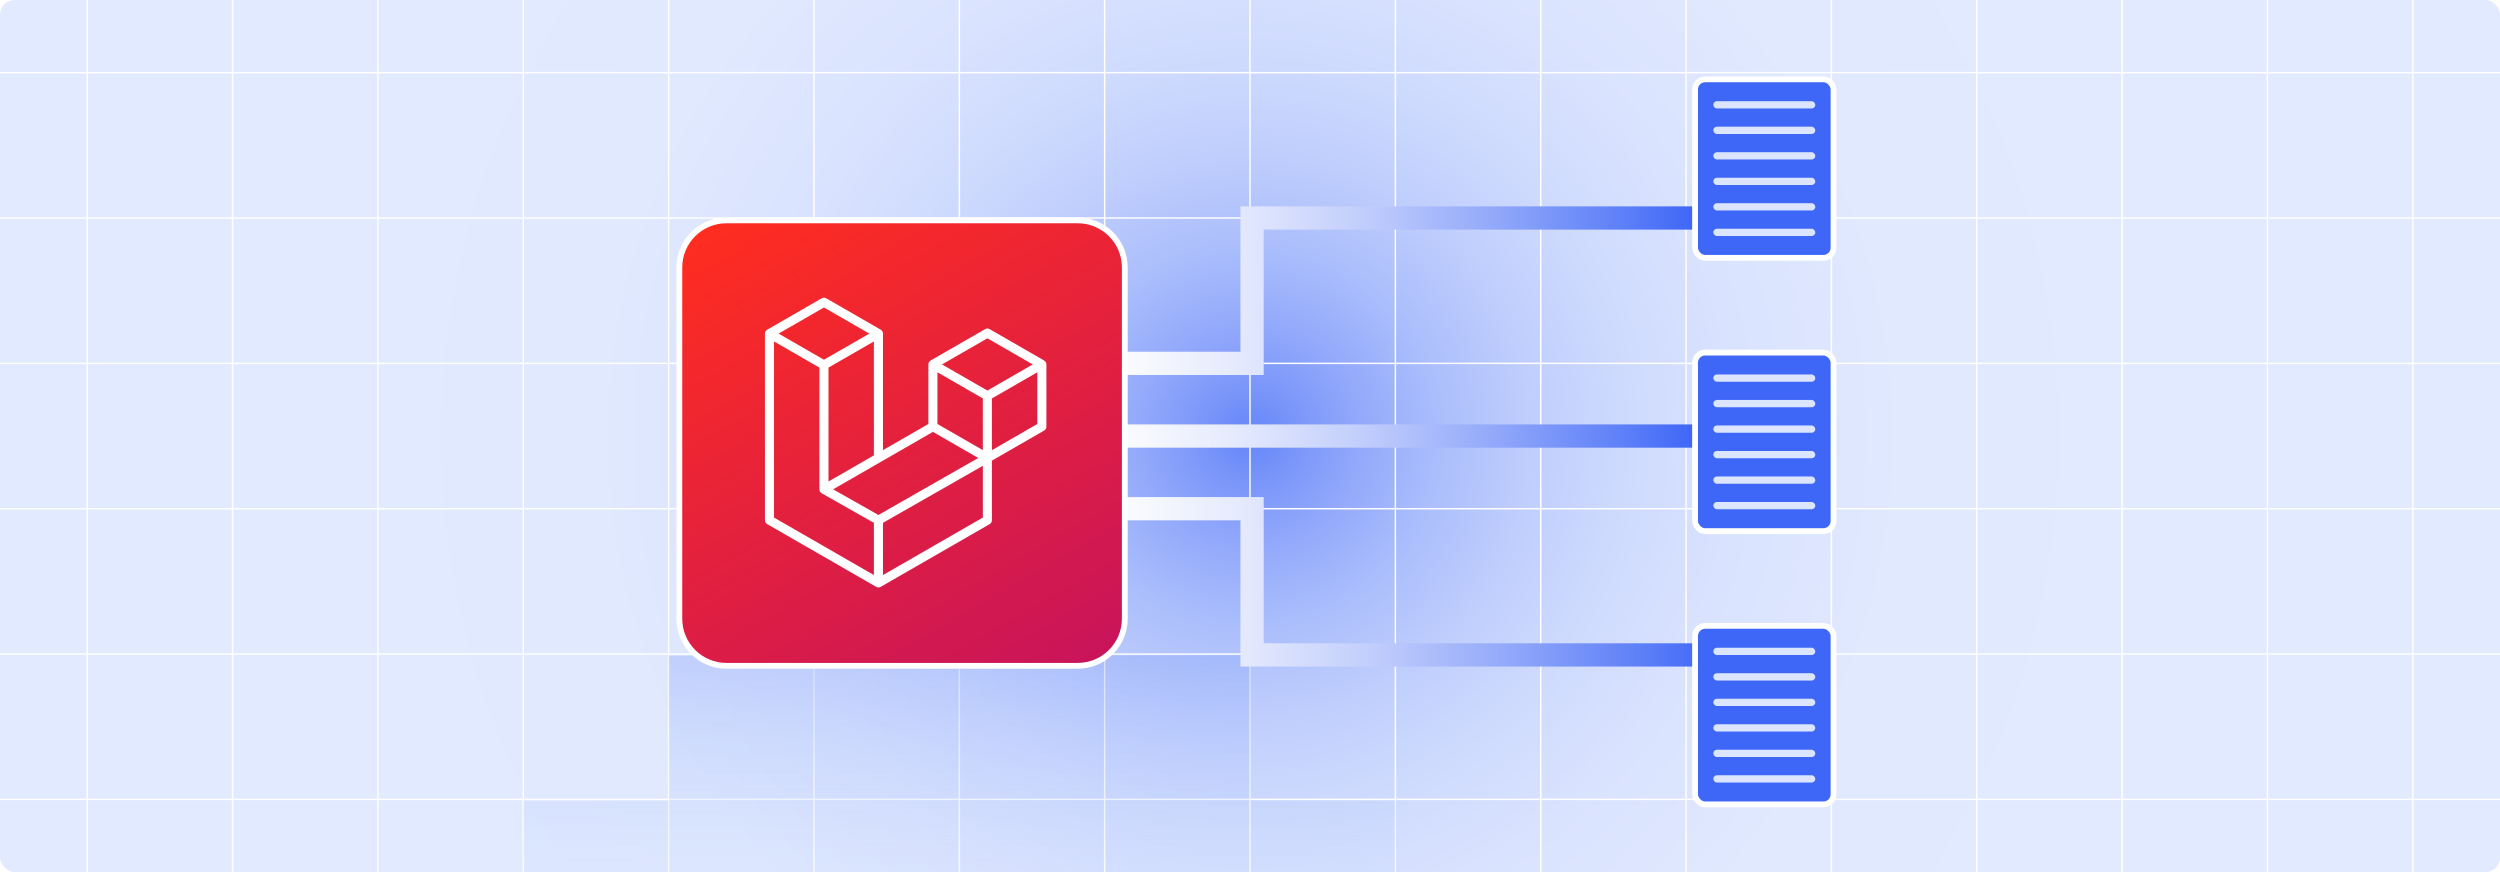
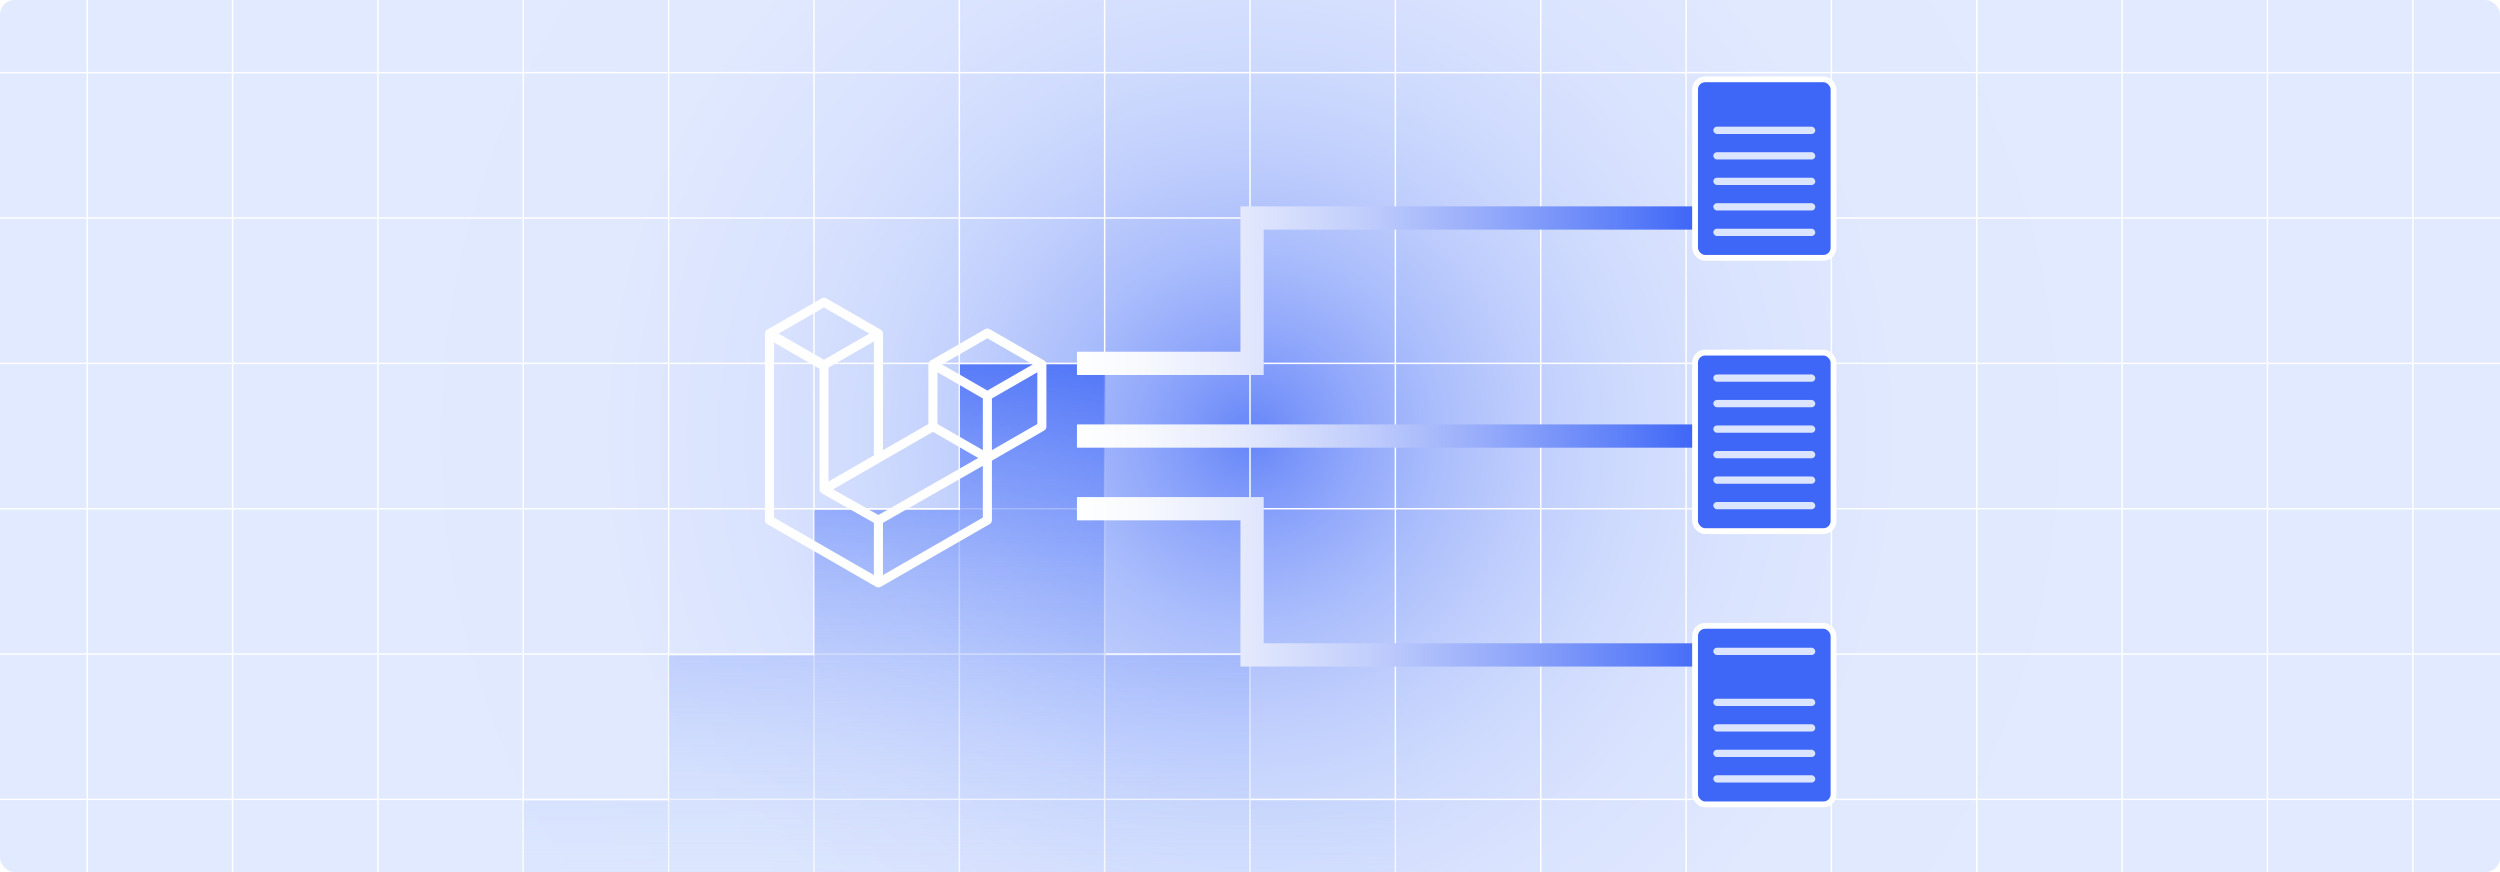
<svg xmlns="http://www.w3.org/2000/svg" xmlns:xlink="http://www.w3.org/1999/xlink" id="Layer_2" viewBox="0 0 860 300">
  <defs>
    <clipPath id="clippath">
      <rect y="-451.957" width="860" height="300" fill="none" stroke-width="0" />
    </clipPath>
    <clipPath id="clippath-1">
      <rect y="-451.957" width="860" height="300" fill="none" stroke-width="0" />
    </clipPath>
    <linearGradient id="linear-gradient" x1="210.773" y1="10.733" x2="210.773" y2="-227.372" gradientTransform="translate(665.903) rotate(-180) scale(1 -1)" gradientUnits="userSpaceOnUse">
      <stop offset="0" stop-color="#e2efff" stop-opacity="0" />
      <stop offset=".176" stop-color="#dfedfe" stop-opacity=".012" />
      <stop offset=".309" stop-color="#d9e7fe" stop-opacity=".051" />
      <stop offset=".429" stop-color="#cedefe" stop-opacity=".117" />
      <stop offset=".54" stop-color="#bfd2fd" stop-opacity=".21" />
      <stop offset=".646" stop-color="#abc1fc" stop-opacity=".331" />
      <stop offset=".747" stop-color="#93adfb" stop-opacity=".479" />
      <stop offset=".846" stop-color="#7695f9" stop-opacity=".654" />
      <stop offset=".939" stop-color="#567af8" stop-opacity=".852" />
      <stop offset="1" stop-color="#3e66f7" />
    </linearGradient>
    <clipPath id="clippath-2">
      <rect y="0" width="860" height="300" fill="none" stroke-width="0" />
    </clipPath>
    <clipPath id="clippath-3">
      <rect y="0" width="860" height="300" fill="none" stroke-width="0" />
    </clipPath>
    <radialGradient id="radial-gradient" cx="430" cy="150" fx="430" fy="150" r="322.025" gradientUnits="userSpaceOnUse">
      <stop offset="0" stop-color="#3e66f7" />
      <stop offset=".047" stop-color="#577af8" />
      <stop offset=".125" stop-color="#7a96fa" />
      <stop offset=".21" stop-color="#98affb" />
      <stop offset=".304" stop-color="#b0c2fc" />
      <stop offset=".409" stop-color="#c3d2fd" />
      <stop offset=".532" stop-color="#d1dcfe" />
      <stop offset=".689" stop-color="#d8e3fe" />
      <stop offset="1" stop-color="#dbe5ff" />
    </radialGradient>
    <linearGradient id="linear-gradient-2" x1="310.186" y1="362.691" x2="310.186" y2="125.378" gradientTransform="translate(665.903) rotate(-180) scale(1 -1)" gradientUnits="userSpaceOnUse">
      <stop offset="0" stop-color="#e2efff" stop-opacity="0" />
      <stop offset=".088" stop-color="#dbe9fe" stop-opacity=".043" />
      <stop offset=".24" stop-color="#c8d9fd" stop-opacity=".157" />
      <stop offset=".438" stop-color="#a9bffc" stop-opacity=".343" />
      <stop offset=".675" stop-color="#7f9cfa" stop-opacity=".601" />
      <stop offset=".942" stop-color="#4a70f7" stop-opacity=".925" />
      <stop offset="1" stop-color="#3e66f7" />
    </linearGradient>
    <linearGradient id="linear-gradient-3" x1="370.471" y1="99.993" x2="583" y2="99.993" gradientUnits="userSpaceOnUse">
      <stop offset="0" stop-color="#fff" />
      <stop offset=".106" stop-color="#f7f9fe" />
      <stop offset=".261" stop-color="#e4e9fd" />
      <stop offset=".447" stop-color="#c4d0fc" />
      <stop offset=".656" stop-color="#97acfa" />
      <stop offset=".881" stop-color="#5e80f8" />
      <stop offset="1" stop-color="#3e66f7" />
    </linearGradient>
    <linearGradient id="linear-gradient-4" x1="370.471" y1="200.147" x2="590" y2="200.147" xlink:href="#linear-gradient-3" />
    <linearGradient id="linear-gradient-5" x1="370.471" y1="150" y2="150" xlink:href="#linear-gradient-3" />
    <filter id="drop-shadow-7" filterUnits="userSpaceOnUse">
      <feOffset dx="2.422" dy="2.422" />
      <feGaussianBlur result="blur" stdDeviation="4.843" />
      <feFlood flood-color="#333" flood-opacity=".1" />
      <feComposite in2="blur" operator="in" />
      <feComposite in="SourceGraphic" />
    </filter>
    <linearGradient id="linear-gradient-6" x1="258.521" y1="64.492" x2="357.258" y2="235.508" gradientUnits="userSpaceOnUse">
      <stop offset=".005" stop-color="#ff2d20" />
      <stop offset="1" stop-color="#c8145a" />
    </linearGradient>
    <filter id="drop-shadow-8" filterUnits="userSpaceOnUse">
      <feOffset dx="2" dy="2" />
      <feGaussianBlur result="blur-2" stdDeviation="4" />
      <feFlood flood-color="#333" flood-opacity=".1" />
      <feComposite in2="blur-2" operator="in" />
      <feComposite in="SourceGraphic" />
    </filter>
    <filter id="drop-shadow-9" filterUnits="userSpaceOnUse">
      <feOffset dx="2" dy="2" />
      <feGaussianBlur result="blur-3" stdDeviation="4" />
      <feFlood flood-color="#333" flood-opacity=".1" />
      <feComposite in2="blur-3" operator="in" />
      <feComposite in="SourceGraphic" />
    </filter>
    <filter id="drop-shadow-10" filterUnits="userSpaceOnUse">
      <feOffset dx="2" dy="2" />
      <feGaussianBlur result="blur-4" stdDeviation="4" />
      <feFlood flood-color="#333" flood-opacity=".1" />
      <feComposite in2="blur-4" operator="in" />
      <feComposite in="SourceGraphic" />
    </filter>
  </defs>
  <g clip-path="url(#clippath)">
    <g clip-path="url(#clippath-1)">
      <rect x="-70" y="-626.957" width="1000" height="650.007" fill="none" stroke="#fff" stroke-miterlimit="10" stroke-width=".5" />
      <polyline points="830.011 -626.964 830.011 -576.961 830.011 -526.958 830.011 -476.954 830.011 -426.969 830.011 -376.966 830.011 -326.963 830.011 -276.959 830.011 -226.956 830.011 -176.953 830.011 -126.968 830.011 -76.964 830.011 -26.961 830.011 23.042" fill="none" stroke="#fff" stroke-miterlimit="10" stroke-width=".5" />
      <polyline points="780.008 -626.964 780.008 -576.961 780.008 -526.958 780.008 -476.954 780.008 -426.969 780.008 -376.966 780.008 -326.963 780.008 -276.959 780.008 -226.956 780.008 -176.953 780.008 -126.968 780.008 -76.964 780.008 -26.961 780.008 23.042" fill="none" stroke="#fff" stroke-miterlimit="10" stroke-width=".5" />
      <polyline points="730.004 -626.964 730.004 -576.961 730.004 -526.958 730.004 -476.954 730.004 -426.969 730.004 -376.966 730.004 -326.963 730.004 -276.959 730.004 -226.956 730.004 -176.953 730.004 -126.968 730.004 -76.964 730.004 -26.961 730.004 23.042" fill="none" stroke="#fff" stroke-miterlimit="10" stroke-width=".5" />
      <polyline points="680.001 -626.964 680.001 -576.961 680.001 -526.958 680.001 -476.954 680.001 -426.969 680.001 -376.966 680.001 -326.963 680.001 -276.959 680.001 -226.956 680.001 -176.953 680.001 -126.968 680.001 -76.964 680.001 -26.961 680.001 23.042" fill="none" stroke="#fff" stroke-miterlimit="10" stroke-width=".5" />
      <polyline points="629.997 -626.964 629.997 -576.961 629.997 -526.958 629.997 -476.954 629.997 -426.969 629.997 -376.966 629.997 -326.963 629.997 -276.959 629.997 -226.956 629.997 -176.953 629.997 -126.968 629.997 -76.964 629.997 -26.961 629.997 23.042" fill="none" stroke="#fff" stroke-miterlimit="10" stroke-width=".5" />
      <polyline points="580.013 -626.964 580.013 -576.961 580.013 -526.958 580.013 -476.954 580.013 -426.969 580.013 -376.966 580.013 -326.963 580.013 -276.959 580.013 -226.956 580.013 -176.953 580.013 -126.968 580.013 -76.964 580.013 -26.961 580.013 23.042" fill="none" stroke="#fff" stroke-miterlimit="10" stroke-width=".5" />
      <polyline points="530.009 -626.964 530.009 -576.961 530.009 -526.958 530.009 -476.954 530.009 -426.969 530.009 -376.966 530.009 -326.963 530.009 -276.959 530.009 -226.956 530.009 -176.953 530.009 -126.968 530.009 -76.964 530.009 -26.961 530.009 23.042" fill="none" stroke="#fff" stroke-miterlimit="10" stroke-width=".5" />
      <polyline points="480.006 -626.964 480.006 -576.961 480.006 -526.958 480.006 -476.954 480.006 -426.969 480.006 -376.966 480.006 -326.963 480.006 -276.959 480.006 -226.956 480.006 -176.953 480.006 -126.968 480.006 -76.964 480.006 -26.961 480.006 23.042" fill="none" stroke="#fff" stroke-miterlimit="10" stroke-width=".5" />
      <polyline points="430.002 -626.964 430.002 -576.961 430.002 -526.958 430.002 -476.954 430.002 -426.969 430.002 -376.966 430.002 -326.963 430.002 -276.959 430.002 -226.956 430.002 -176.953 430.002 -126.968 430.002 -76.964 430.002 -26.961 430.002 23.042" fill="none" stroke="#fff" stroke-miterlimit="10" stroke-width=".5" />
      <polyline points="379.999 -626.964 379.999 -576.961 379.999 -526.958 379.999 -476.954 379.999 -426.969 379.999 -376.966 379.999 -326.963 379.999 -276.959 379.999 -226.956 379.999 -176.953 379.999 -126.968 379.999 -76.964 379.999 -26.961 379.999 23.042" fill="none" stroke="#fff" stroke-miterlimit="10" stroke-width=".5" />
      <polyline points="330.014 -626.964 330.014 -576.961 330.014 -526.958 330.014 -476.954 330.014 -426.969 330.014 -376.966 330.014 -326.963 330.014 -276.959 330.014 -226.956 330.014 -176.953 330.014 -126.968 330.014 -76.964 330.014 -26.961 330.014 23.042" fill="none" stroke="#fff" stroke-miterlimit="10" stroke-width=".5" />
      <polyline points="280.011 -626.964 280.011 -576.961 280.011 -526.958 280.011 -476.954 280.011 -426.969 280.011 -376.966 280.011 -326.963 280.011 -276.959 280.011 -226.956 280.011 -176.953 280.011 -126.968 280.011 -76.964 280.011 -26.961 280.011 23.042" fill="none" stroke="#fff" stroke-miterlimit="10" stroke-width=".5" />
      <polyline points="230.008 -626.964 230.008 -576.961 230.008 -526.958 230.008 -476.954 230.008 -426.969 230.008 -376.966 230.008 -326.963 230.008 -276.959 230.008 -226.956 230.008 -176.953 230.008 -126.968 230.008 -76.964 230.008 -26.961 230.008 23.042" fill="none" stroke="#fff" stroke-miterlimit="10" stroke-width=".5" />
      <polyline points="180.004 -626.964 180.004 -576.961 180.004 -526.958 180.004 -476.954 180.004 -426.969 180.004 -376.966 180.004 -326.963 180.004 -276.959 180.004 -226.956 180.004 -176.953 180.004 -126.968 180.004 -76.964 180.004 -26.961 180.004 23.042" fill="none" stroke="#fff" stroke-miterlimit="10" stroke-width=".5" />
-       <polyline points="130.001 -626.964 130.001 -576.961 130.001 -526.958 130.001 -476.954 130.001 -426.969 130.001 -376.966 130.001 -326.963 130.001 -276.959 130.001 -226.956 130.001 -176.953 130.001 -126.968 130.001 -76.964 130.001 -26.961 130.001 23.042" fill="none" stroke="#fff" stroke-miterlimit="10" stroke-width=".5" />
      <polyline points="79.998 -626.964 79.998 -576.961 79.998 -526.958 79.998 -476.954 79.998 -426.969 79.998 -376.966 79.998 -326.963 79.998 -276.959 79.998 -226.956 79.998 -176.953 79.998 -126.968 79.998 -76.964 79.998 -26.961 79.998 23.042" fill="none" stroke="#fff" stroke-miterlimit="10" stroke-width=".5" />
      <polyline points="30.013 -626.964 30.013 -576.961 30.013 -526.958 30.013 -476.954 30.013 -426.969 30.013 -376.966 30.013 -326.963 30.013 -276.959 30.013 -226.956 30.013 -176.953 30.013 -126.968 30.013 -76.964 30.013 -26.961 30.013 23.042" fill="none" stroke="#fff" stroke-miterlimit="10" stroke-width=".5" />
    </g>
    <polygon points="479.779 -227.372 429.536 -227.372 429.536 -177.129 379.293 -177.129 379.293 -126.886 329.05 -126.886 329.05 -76.643 278.826 -76.643 278.826 10.733 631.433 10.733 631.433 -9.982 631.433 -26.4 580.246 -26.4 580.246 -76.643 530.022 -76.643 530.022 -126.886 479.779 -126.886 479.779 -177.129 479.779 -227.372" fill="url(#linear-gradient)" opacity=".44" stroke-width="0" />
  </g>
  <g clip-path="url(#clippath-2)">
    <rect y="0" width="860" height="300" rx="5" ry="5" fill="#fff" stroke-width="0" />
    <g clip-path="url(#clippath-3)">
      <rect y="0" width="860" height="300" rx="5" ry="5" fill="#fff" stroke-width="0" />
      <rect y="0" width="860" height="300" rx="5" ry="5" fill="#fff" stroke-width="0" />
      <rect y="0" width="860" height="300" rx="5" ry="5" fill="url(#radial-gradient)" opacity=".8" stroke-width="0" />
      <rect x="-70" y="-175" width="1000" height="650.007" fill="none" stroke="#fff" stroke-miterlimit="10" stroke-width=".5" />
      <polyline points="930 274.983 880.02 274.983 830.026 274.983 830.011 274.983 780.016 274.983 780.001 274.983 730.006 274.983 680.011 274.983 679.996 274.983 630.001 274.983 580.022 274.983 580.007 274.983 530.012 274.983 480.017 274.983 480.002 274.983 430.008 274.983 380.013 274.983 379.998 274.983 330.018 274.983 280.023 274.983 280.008 274.983 230.014 274.983 180.019 274.983 180.004 274.983 130.009 274.983 129.994 274.983 79.999 274.983 30.02 274.983 -19.99 274.983 -69.985 274.983 -70 274.983" fill="none" stroke="#fff" stroke-miterlimit="10" stroke-width=".5" />
      <polyline points="930 225.003 880.02 225.003 830.026 225.003 830.011 225.003 780.016 225.003 780.001 225.003 730.006 225.003 680.011 225.003 679.996 225.003 630.001 225.003 580.022 225.003 580.007 225.003 530.012 225.003 480.017 225.003 480.002 225.003 430.008 225.003 380.013 225.003 379.998 225.003 330.018 225.003 280.023 225.003 280.008 225.003 230.014 225.003 180.019 225.003 180.004 225.003 130.009 225.003 129.994 225.003 79.999 225.003 30.02 225.003 -19.99 225.003 -69.985 225.003 -70 225.003" fill="none" stroke="#fff" stroke-miterlimit="10" stroke-width=".5" />
      <polyline points="930 175.008 880.02 175.008 830.026 175.008 830.011 175.008 780.016 175.008 780.001 175.008 730.006 175.008 680.011 175.008 679.996 175.008 630.001 175.008 580.022 175.008 580.007 175.008 530.012 175.008 480.017 175.008 480.002 175.008 430.008 175.008 380.013 175.008 379.998 175.008 330.018 175.008 280.023 175.008 280.008 175.008 230.014 175.008 180.019 175.008 180.004 175.008 130.009 175.008 129.994 175.008 79.999 175.008 30.02 175.008 -19.99 175.008 -69.985 175.008 -70 175.008" fill="none" stroke="#fff" stroke-miterlimit="10" stroke-width=".5" />
      <polyline points="930 124.999 880.02 124.999 830.026 124.999 830.011 124.999 780.016 124.999 780.001 124.999 730.006 124.999 680.011 124.999 679.996 124.999 630.001 124.999 580.022 124.999 580.007 124.999 530.012 124.999 480.017 124.999 480.002 124.999 430.008 124.999 380.013 124.999 379.998 124.999 330.018 124.999 280.023 124.999 280.008 124.999 230.014 124.999 180.019 124.999 180.004 124.999 130.009 124.999 129.994 124.999 79.999 124.999 30.02 124.999 -19.99 124.999 -69.985 124.999 -70 124.999" fill="none" stroke="#fff" stroke-miterlimit="10" stroke-width=".5" />
      <polyline points="-70 74.989 -69.985 74.989 -19.99 74.989 30.02 74.989 79.999 74.989 129.994 74.989 130.009 74.989 180.004 74.989 180.019 74.989 230.014 74.989 280.008 74.989 280.023 74.989 330.018 74.989 379.998 74.989 380.013 74.989 430.008 74.989 480.002 74.989 480.017 74.989 530.012 74.989 580.007 74.989 580.022 74.989 630.001 74.989 679.996 74.989 680.011 74.989 730.006 74.989 780.001 74.989 780.016 74.989 830.011 74.989 830.026 74.989 880.02 74.989 930 74.989" fill="none" stroke="#fff" stroke-miterlimit="10" stroke-width=".5" />
      <polyline points="930 24.994 880.02 24.994 830.026 24.994 830.011 24.994 780.016 24.994 780.001 24.994 730.006 24.994 680.011 24.994 679.996 24.994 630.001 24.994 580.022 24.994 580.007 24.994 530.012 24.994 480.017 24.994 480.002 24.994 430.008 24.994 380.013 24.994 379.998 24.994 330.018 24.994 280.023 24.994 280.008 24.994 230.014 24.994 180.019 24.994 180.004 24.994 130.009 24.994 129.994 24.994 79.999 24.994 30.02 24.994 -19.99 24.994 -69.985 24.994 -70 24.994" fill="none" stroke="#fff" stroke-miterlimit="10" stroke-width=".5" />
      <polyline points="830.011 -175.007 830.011 -125.004 830.011 -75 830.011 -24.997 830.011 24.988 830.011 74.991 830.011 124.995 830.011 174.998 830.011 225.001 830.011 275.005 830.011 324.99 830.011 374.993 830.011 424.997 830.011 475" fill="none" stroke="#fff" stroke-miterlimit="10" stroke-width=".5" />
      <polyline points="780.008 -175.007 780.008 -125.004 780.008 -75 780.008 -24.997 780.008 24.988 780.008 74.991 780.008 124.995 780.008 174.998 780.008 225.001 780.008 275.005 780.008 324.99 780.008 374.993 780.008 424.997 780.008 475" fill="none" stroke="#fff" stroke-miterlimit="10" stroke-width=".5" />
      <polyline points="730.004 -175.007 730.004 -125.004 730.004 -75 730.004 -24.997 730.004 24.988 730.004 74.991 730.004 124.995 730.004 174.998 730.004 225.001 730.004 275.005 730.004 324.99 730.004 374.993 730.004 424.997 730.004 475" fill="none" stroke="#fff" stroke-miterlimit="10" stroke-width=".5" />
      <polyline points="680.001 -175.007 680.001 -125.004 680.001 -75 680.001 -24.997 680.001 24.988 680.001 74.991 680.001 124.995 680.001 174.998 680.001 225.001 680.001 275.005 680.001 324.99 680.001 374.993 680.001 424.997 680.001 475" fill="none" stroke="#fff" stroke-miterlimit="10" stroke-width=".5" />
      <polyline points="629.997 -175.007 629.997 -125.004 629.997 -75 629.997 -24.997 629.997 24.988 629.997 74.991 629.997 124.995 629.997 174.998 629.997 225.001 629.997 275.005 629.997 324.99 629.997 374.993 629.997 424.997 629.997 475" fill="none" stroke="#fff" stroke-miterlimit="10" stroke-width=".5" />
      <polyline points="580.013 -175.007 580.013 -125.004 580.013 -75 580.013 -24.997 580.013 24.988 580.013 74.991 580.013 124.995 580.013 174.998 580.013 225.001 580.013 275.005 580.013 324.99 580.013 374.993 580.013 424.997 580.013 475" fill="none" stroke="#fff" stroke-miterlimit="10" stroke-width=".5" />
      <polyline points="530.009 -175.007 530.009 -125.004 530.009 -75 530.009 -24.997 530.009 24.988 530.009 74.991 530.009 124.995 530.009 174.998 530.009 225.001 530.009 275.005 530.009 324.99 530.009 374.993 530.009 424.997 530.009 475" fill="none" stroke="#fff" stroke-miterlimit="10" stroke-width=".5" />
      <polyline points="480.006 -175.007 480.006 -125.004 480.006 -75 480.006 -24.997 480.006 24.988 480.006 74.991 480.006 124.995 480.006 174.998 480.006 225.001 480.006 275.005 480.006 324.99 480.006 374.993 480.006 424.997 480.006 475" fill="none" stroke="#fff" stroke-miterlimit="10" stroke-width=".5" />
      <polyline points="430.002 -175.007 430.002 -125.004 430.002 -75 430.002 -24.997 430.002 24.988 430.002 74.991 430.002 124.995 430.002 174.998 430.002 225.001 430.002 275.005 430.002 324.99 430.002 374.993 430.002 424.997 430.002 475" fill="none" stroke="#fff" stroke-miterlimit="10" stroke-width=".5" />
      <polyline points="379.999 -175.007 379.999 -125.004 379.999 -75 379.999 -24.997 379.999 24.988 379.999 74.991 379.999 124.995 379.999 174.998 379.999 225.001 379.999 275.005 379.999 324.99 379.999 374.993 379.999 424.997 379.999 475" fill="none" stroke="#fff" stroke-miterlimit="10" stroke-width=".5" />
      <polyline points="330.014 -175.007 330.014 -125.004 330.014 -75 330.014 -24.997 330.014 24.988 330.014 74.991 330.014 124.995 330.014 174.998 330.014 225.001 330.014 275.005 330.014 324.99 330.014 374.993 330.014 424.997 330.014 475" fill="none" stroke="#fff" stroke-miterlimit="10" stroke-width=".5" />
      <polyline points="280.011 -175.007 280.011 -125.004 280.011 -75 280.011 -24.997 280.011 24.988 280.011 74.991 280.011 124.995 280.011 174.998 280.011 225.001 280.011 275.005 280.011 324.99 280.011 374.993 280.011 424.997 280.011 475" fill="none" stroke="#fff" stroke-miterlimit="10" stroke-width=".5" />
      <polyline points="230.008 -175.007 230.008 -125.004 230.008 -75 230.008 -24.997 230.008 24.988 230.008 74.991 230.008 124.995 230.008 174.998 230.008 225.001 230.008 275.005 230.008 324.99 230.008 374.993 230.008 424.997 230.008 475" fill="none" stroke="#fff" stroke-miterlimit="10" stroke-width=".5" />
      <polyline points="180.004 -175.007 180.004 -125.004 180.004 -75 180.004 -24.997 180.004 24.988 180.004 74.991 180.004 124.995 180.004 174.998 180.004 225.001 180.004 275.005 180.004 324.99 180.004 374.993 180.004 424.997 180.004 475" fill="none" stroke="#fff" stroke-miterlimit="10" stroke-width=".5" />
      <polyline points="130.001 -175.007 130.001 -125.004 130.001 -75 130.001 -24.997 130.001 24.988 130.001 74.991 130.001 124.995 130.001 174.998 130.001 225.001 130.001 275.005 130.001 324.99 130.001 374.993 130.001 424.997 130.001 475" fill="none" stroke="#fff" stroke-miterlimit="10" stroke-width=".5" />
      <polyline points="79.998 -175.007 79.998 -125.004 79.998 -75 79.998 -24.997 79.998 24.988 79.998 74.991 79.998 124.995 79.998 174.998 79.998 225.001 79.998 275.005 79.998 324.99 79.998 374.993 79.998 424.997 79.998 475" fill="none" stroke="#fff" stroke-miterlimit="10" stroke-width=".5" />
      <polyline points="30.013 -175.007 30.013 -125.004 30.013 -75 30.013 -24.997 30.013 24.988 30.013 74.991 30.013 124.995 30.013 174.998 30.013 225.001 30.013 275.005 30.013 324.99 30.013 374.993 30.013 424.997 30.013 475" fill="none" stroke="#fff" stroke-miterlimit="10" stroke-width=".5" />
    </g>
    <polygon points="380.284 125.378 330.208 125.378 330.208 175.454 280.133 175.454 280.133 225.53 230.057 225.53 230.057 275.605 180 275.605 180 362.691 531.433 362.691 531.433 342.044 531.433 325.681 480.417 325.681 480.417 275.605 430.36 275.605 430.36 225.53 380.284 225.53 380.284 175.454 380.284 125.378" fill="url(#linear-gradient-2)" opacity=".8" stroke-width="0" />
  </g>
  <polyline points="583 74.991 430.712 74.991 430.712 124.995 370.471 124.995" fill="none" stroke="url(#linear-gradient-3)" stroke-miterlimit="10" stroke-width="8" />
  <polyline points="590 225.295 430.712 225.295 430.712 174.998 370.471 174.998" fill="none" stroke="url(#linear-gradient-4)" stroke-miterlimit="10" stroke-width="8" />
  <line x1="370.471" y1="150" x2="583" y2="150" fill="none" stroke="url(#linear-gradient-5)" stroke-miterlimit="10" stroke-width="8" />
  <g filter="url(#drop-shadow-7)">
-     <path d="M368.307,226.62h-120.834c-8.948,0-16.202-7.254-16.202-16.202v-120.834c0-8.948,7.254-16.202,16.202-16.202h120.834c8.948,0,16.202,7.254,16.202,16.202v27.79s0,93.044,0,93.044c0,8.948-7.254,16.202-16.202,16.202Z" fill="url(#linear-gradient-6)" stroke="#fff" stroke-miterlimit="10" stroke-width="2" />
-     <path d="M357.483,122.535c.036.133.054.27.055.407v21.395c0,.559-.299,1.075-.784,1.353l-17.957,10.339v20.492c0,.558-.296,1.073-.78,1.353l-37.484,21.578c-.086.049-.179.08-.273.113-.035.012-.068.033-.105.043-.262.069-.537.069-.799,0-.043-.012-.082-.035-.123-.051-.086-.031-.175-.059-.257-.105l-37.476-21.578c-.485-.278-.783-.794-.784-1.353v-64.185c0-.14.019-.277.055-.409.012-.045.039-.086.055-.131.029-.082.057-.166.099-.242.029-.051.072-.092.107-.138.045-.062.086-.127.138-.181.045-.045.103-.078.154-.117.057-.047.107-.098.172-.135h.002l18.739-10.789c.483-.278,1.077-.278,1.56,0l18.739,10.789h.004c.062.039.115.088.172.133.051.039.107.074.152.117.055.057.094.121.14.183.033.047.078.088.105.138.045.078.07.16.101.242.016.045.043.086.055.133.036.133.054.27.055.407v40.089l15.615-8.991v-20.494c0-.137.019-.275.055-.406.014-.047.039-.088.055-.133.031-.082.059-.166.101-.242.029-.051.072-.092.105-.138.047-.062.086-.127.14-.181.045-.045.101-.078.152-.117.059-.047.109-.098.172-.135h.002l18.741-10.789c.483-.278,1.077-.278,1.56,0l18.739,10.789c.066.039.117.088.175.133.049.039.105.074.15.117.055.057.094.121.14.183.035.047.078.088.105.138.045.076.07.16.101.242.018.045.043.086.055.133ZM354.414,143.435v-17.791l-6.558,3.775-9.059,5.216v17.791l15.619-8.991h-.002ZM335.675,175.619v-17.803l-8.911,5.089-25.447,14.523v17.971s34.358-19.78,34.358-19.78ZM263.839,115.038v60.581l34.354,19.778v-17.967l-17.947-10.157-.006-.004-.008-.004c-.06-.035-.111-.086-.168-.129-.049-.039-.105-.07-.148-.113l-.004-.006c-.051-.049-.086-.109-.129-.164-.039-.053-.086-.098-.117-.152l-.002-.006c-.035-.059-.057-.129-.082-.195-.025-.059-.059-.113-.074-.175v-.002c-.019-.074-.023-.152-.031-.228-.008-.059-.023-.117-.023-.175v-41.891l-9.057-5.218-6.558-3.771v-.002ZM281.018,103.35l-15.613,8.987,15.609,8.987,15.611-8.989-15.611-8.985h.004ZM289.138,159.438l9.057-5.214v-39.186l-6.558,3.775-9.059,5.216v39.186s6.56-3.777,6.56-3.777ZM337.237,113.956l-15.611,8.987,15.611,8.987,15.609-8.989s-15.609-8.985-15.609-8.985ZM335.675,134.635l-9.059-5.216-6.558-3.775v17.791l9.057,5.214,6.56,3.777s0-17.791,0-17.791ZM299.753,174.728l22.898-13.072,11.446-6.532-15.6-8.982-17.961,10.341-16.37,9.424s15.586,8.822,15.586,8.822Z" fill="#fff" fill-rule="evenodd" stroke-width="0" />
+     <path d="M357.483,122.535c.036.133.054.27.055.407v21.395c0,.559-.299,1.075-.784,1.353l-17.957,10.339v20.492c0,.558-.296,1.073-.78,1.353l-37.484,21.578c-.086.049-.179.08-.273.113-.035.012-.068.033-.105.043-.262.069-.537.069-.799,0-.043-.012-.082-.035-.123-.051-.086-.031-.175-.059-.257-.105l-37.476-21.578c-.485-.278-.783-.794-.784-1.353v-64.185c0-.14.019-.277.055-.409.012-.045.039-.086.055-.131.029-.082.057-.166.099-.242.029-.051.072-.092.107-.138.045-.062.086-.127.138-.181.045-.045.103-.078.154-.117.057-.047.107-.098.172-.135h.002l18.739-10.789c.483-.278,1.077-.278,1.56,0l18.739,10.789h.004c.062.039.115.088.172.133.051.039.107.074.152.117.055.057.094.121.14.183.033.047.078.088.105.138.045.078.07.16.101.242.016.045.043.086.055.133.036.133.054.27.055.407v40.089l15.615-8.991v-20.494c0-.137.019-.275.055-.406.014-.047.039-.088.055-.133.031-.082.059-.166.101-.242.029-.051.072-.092.105-.138.047-.062.086-.127.14-.181.045-.045.101-.078.152-.117.059-.047.109-.098.172-.135h.002l18.741-10.789c.483-.278,1.077-.278,1.56,0l18.739,10.789c.066.039.117.088.175.133.049.039.105.074.15.117.055.057.094.121.14.183.035.047.078.088.105.138.045.076.07.16.101.242.018.045.043.086.055.133ZM354.414,143.435v-17.791l-6.558,3.775-9.059,5.216v17.791l15.619-8.991h-.002ZM335.675,175.619v-17.803l-8.911,5.089-25.447,14.523v17.971s34.358-19.78,34.358-19.78ZM263.839,115.038v60.581l34.354,19.778v-17.967l-17.947-10.157-.006-.004-.008-.004c-.06-.035-.111-.086-.168-.129-.049-.039-.105-.07-.148-.113l-.004-.006c-.051-.049-.086-.109-.129-.164-.039-.053-.086-.098-.117-.152l-.002-.006c-.035-.059-.057-.129-.082-.195-.025-.059-.059-.113-.074-.175v-.002v-41.891l-9.057-5.218-6.558-3.771v-.002ZM281.018,103.35l-15.613,8.987,15.609,8.987,15.611-8.989-15.611-8.985h.004ZM289.138,159.438l9.057-5.214v-39.186l-6.558,3.775-9.059,5.216v39.186s6.56-3.777,6.56-3.777ZM337.237,113.956l-15.611,8.987,15.611,8.987,15.609-8.989s-15.609-8.985-15.609-8.985ZM335.675,134.635l-9.059-5.216-6.558-3.775v17.791l9.057,5.214,6.56,3.777s0-17.791,0-17.791ZM299.753,174.728l22.898-13.072,11.446-6.532-15.6-8.982-17.961,10.341-16.37,9.424s15.586,8.822,15.586,8.822Z" fill="#fff" fill-rule="evenodd" stroke-width="0" />
  </g>
  <g filter="url(#drop-shadow-8)">
    <rect x="581.101" y="25.288" width="47.629" height="61.416" rx="3.467" ry="3.467" fill="#3e66f7" stroke="#fff" stroke-miterlimit="10" stroke-width="2" />
    <rect x="587.368" y="41.582" width="35.095" height="2.507" rx="1.253" ry="1.253" fill="#dbe5ff" stroke-width="0" />
-     <rect x="587.368" y="32.809" width="35.095" height="2.507" rx="1.253" ry="1.253" fill="#dbe5ff" stroke-width="0" />
    <rect x="587.368" y="59.13" width="35.095" height="2.507" rx="1.253" ry="1.253" fill="#dbe5ff" stroke-width="0" />
    <rect x="587.368" y="67.903" width="35.095" height="2.507" rx="1.253" ry="1.253" fill="#dbe5ff" stroke-width="0" />
    <rect x="587.368" y="76.677" width="35.095" height="2.507" rx="1.253" ry="1.253" fill="#dbe5ff" stroke-width="0" />
    <rect x="587.368" y="50.356" width="35.095" height="2.507" rx="1.253" ry="1.253" fill="#dbe5ff" stroke-width="0" />
  </g>
  <g filter="url(#drop-shadow-9)">
    <rect x="581.101" y="119.292" width="47.629" height="61.416" rx="3.467" ry="3.467" fill="#3e66f7" stroke="#fff" stroke-miterlimit="10" stroke-width="2" />
    <rect x="587.368" y="135.586" width="35.095" height="2.507" rx="1.253" ry="1.253" fill="#dbe5ff" stroke-width="0" />
    <rect x="587.368" y="126.812" width="35.095" height="2.507" rx="1.253" ry="1.253" fill="#dbe5ff" stroke-width="0" />
    <rect x="587.368" y="153.133" width="35.095" height="2.507" rx="1.253" ry="1.253" fill="#dbe5ff" stroke-width="0" />
    <rect x="587.368" y="161.907" width="35.095" height="2.507" rx="1.253" ry="1.253" fill="#dbe5ff" stroke-width="0" />
    <rect x="587.368" y="170.681" width="35.095" height="2.507" rx="1.253" ry="1.253" fill="#dbe5ff" stroke-width="0" />
    <rect x="587.368" y="144.36" width="35.095" height="2.507" rx="1.253" ry="1.253" fill="#dbe5ff" stroke-width="0" />
  </g>
  <g filter="url(#drop-shadow-10)">
    <rect x="581.101" y="213.296" width="47.629" height="61.416" rx="3.467" ry="3.467" fill="#3e66f7" stroke="#fff" stroke-miterlimit="10" stroke-width="2" />
-     <rect x="587.368" y="229.59" width="35.095" height="2.507" rx="1.253" ry="1.253" fill="#dbe5ff" stroke-width="0" />
    <rect x="587.368" y="220.816" width="35.095" height="2.507" rx="1.253" ry="1.253" fill="#dbe5ff" stroke-width="0" />
    <rect x="587.368" y="247.137" width="35.095" height="2.507" rx="1.253" ry="1.253" fill="#dbe5ff" stroke-width="0" />
    <rect x="587.368" y="255.911" width="35.095" height="2.507" rx="1.253" ry="1.253" fill="#dbe5ff" stroke-width="0" />
    <rect x="587.368" y="264.685" width="35.095" height="2.507" rx="1.253" ry="1.253" fill="#dbe5ff" stroke-width="0" />
    <rect x="587.368" y="238.363" width="35.095" height="2.507" rx="1.253" ry="1.253" fill="#dbe5ff" stroke-width="0" />
  </g>
</svg>